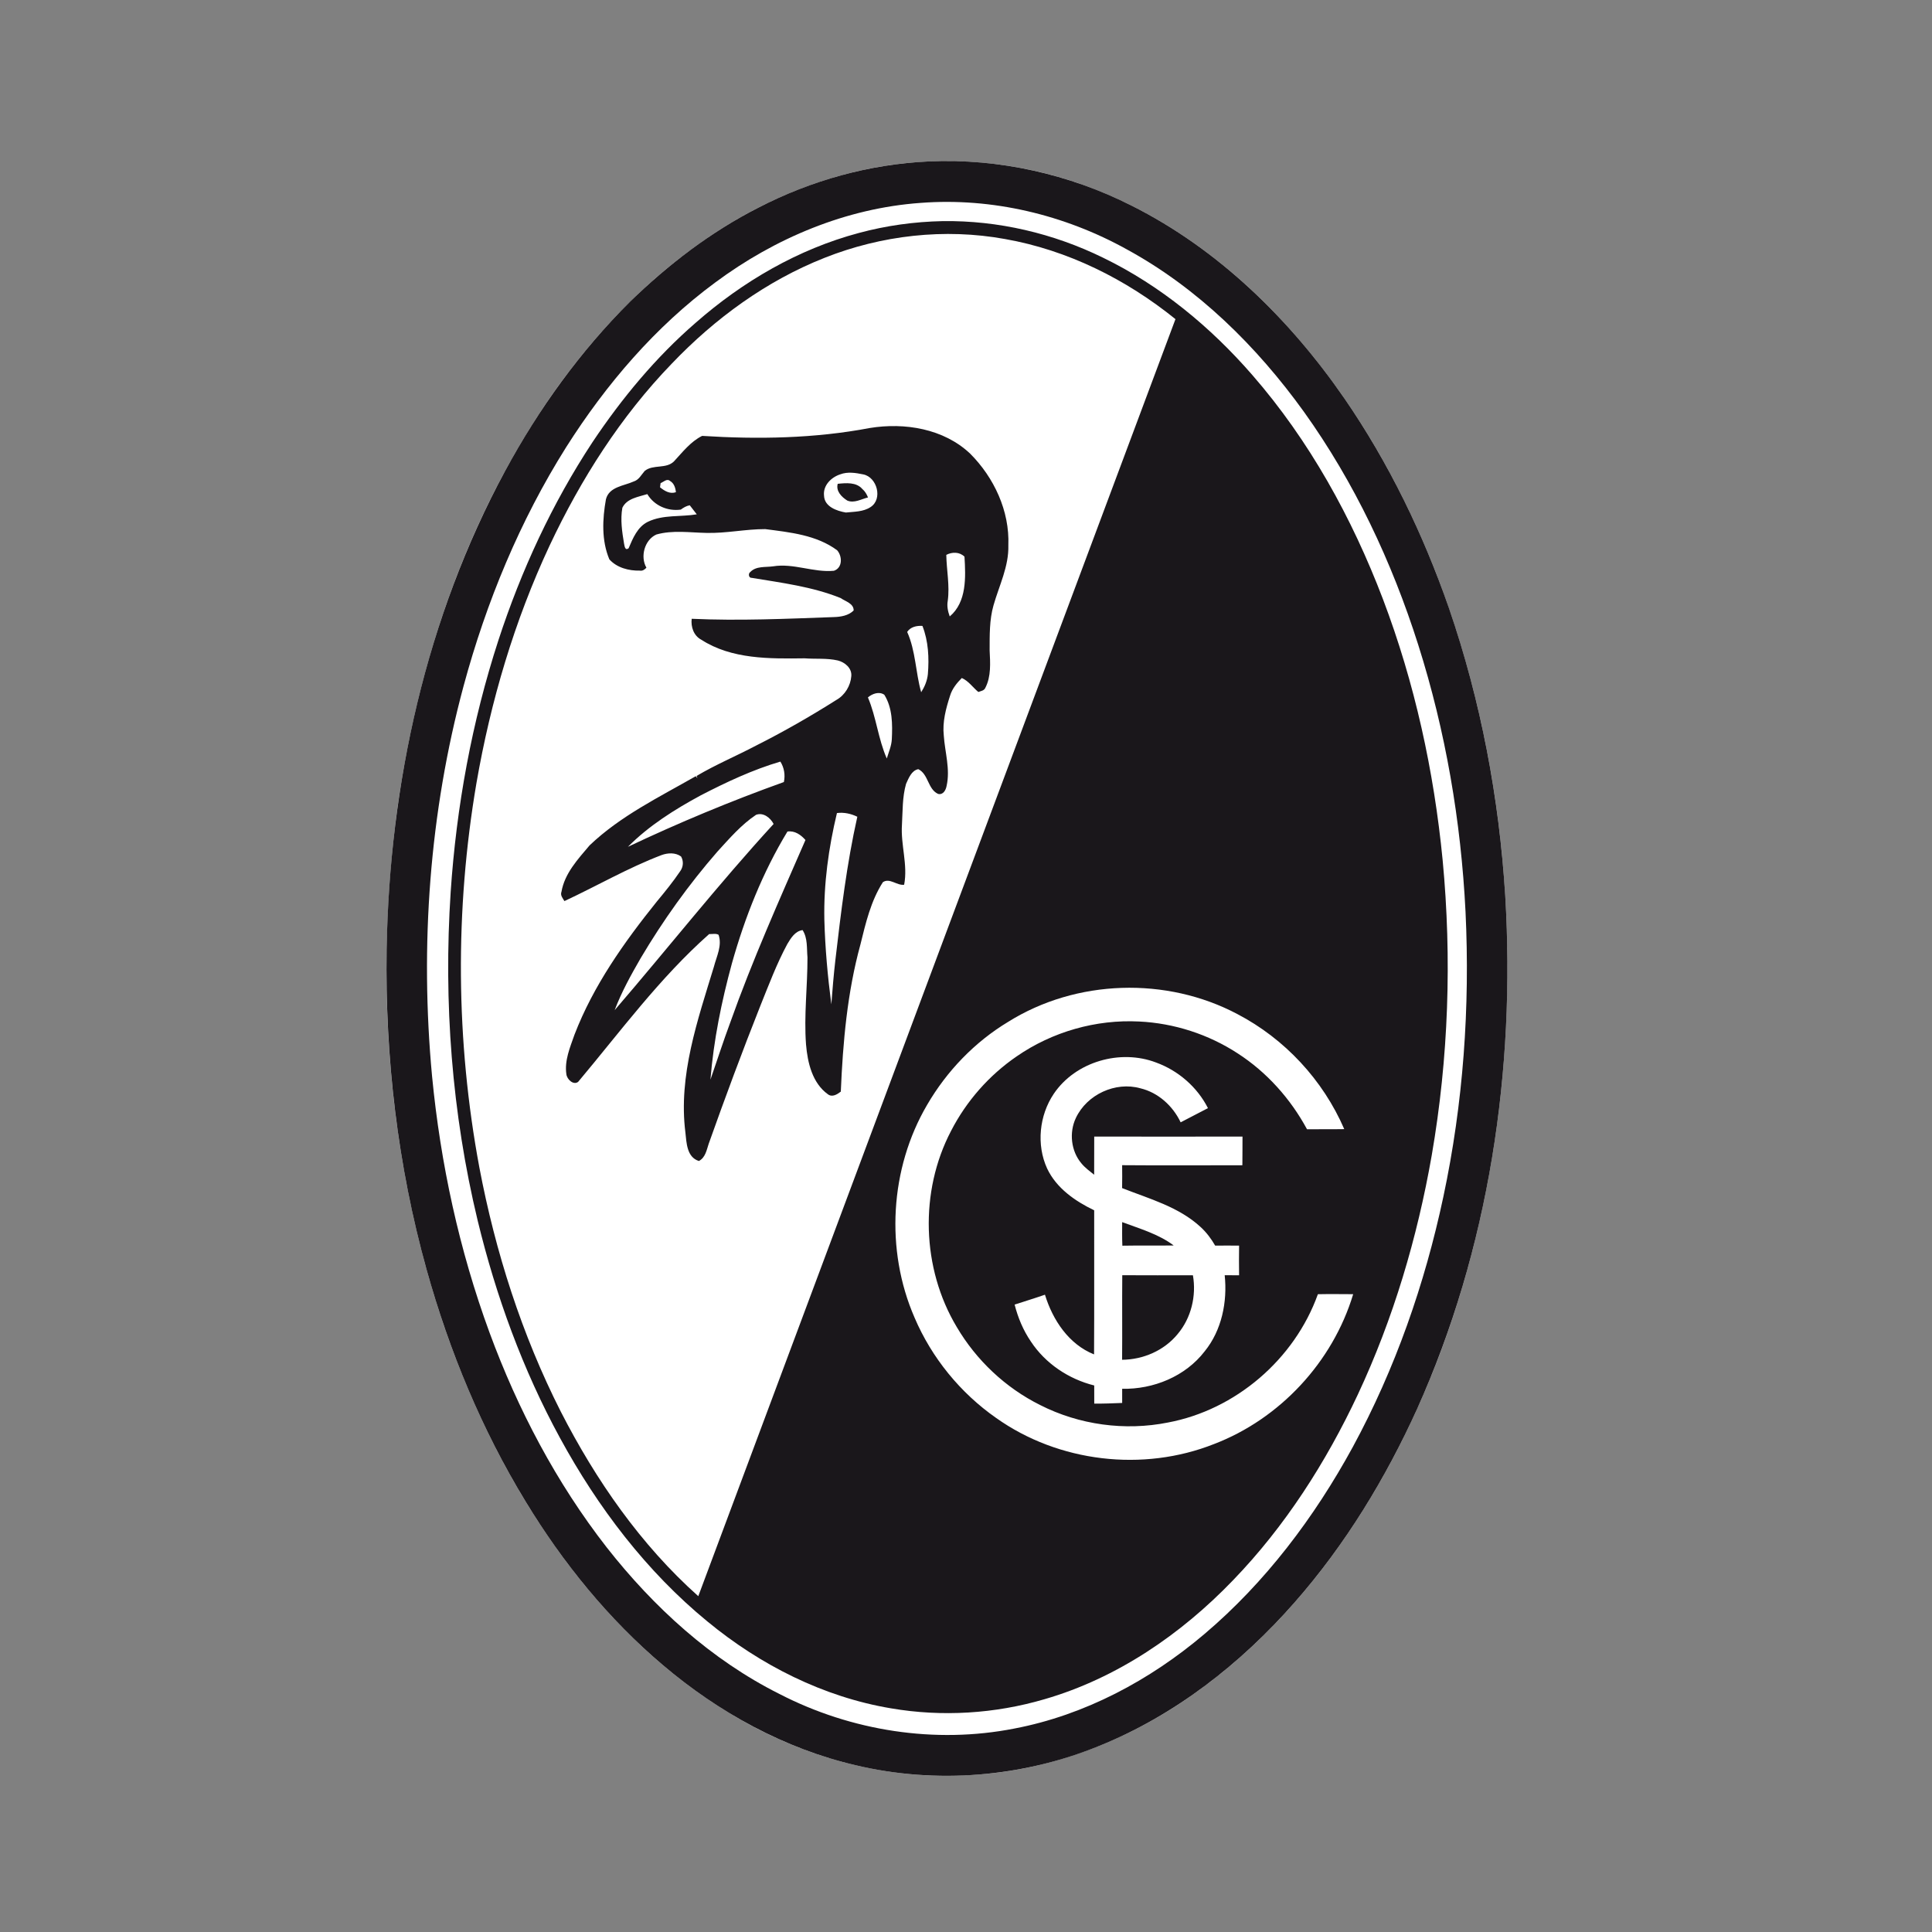
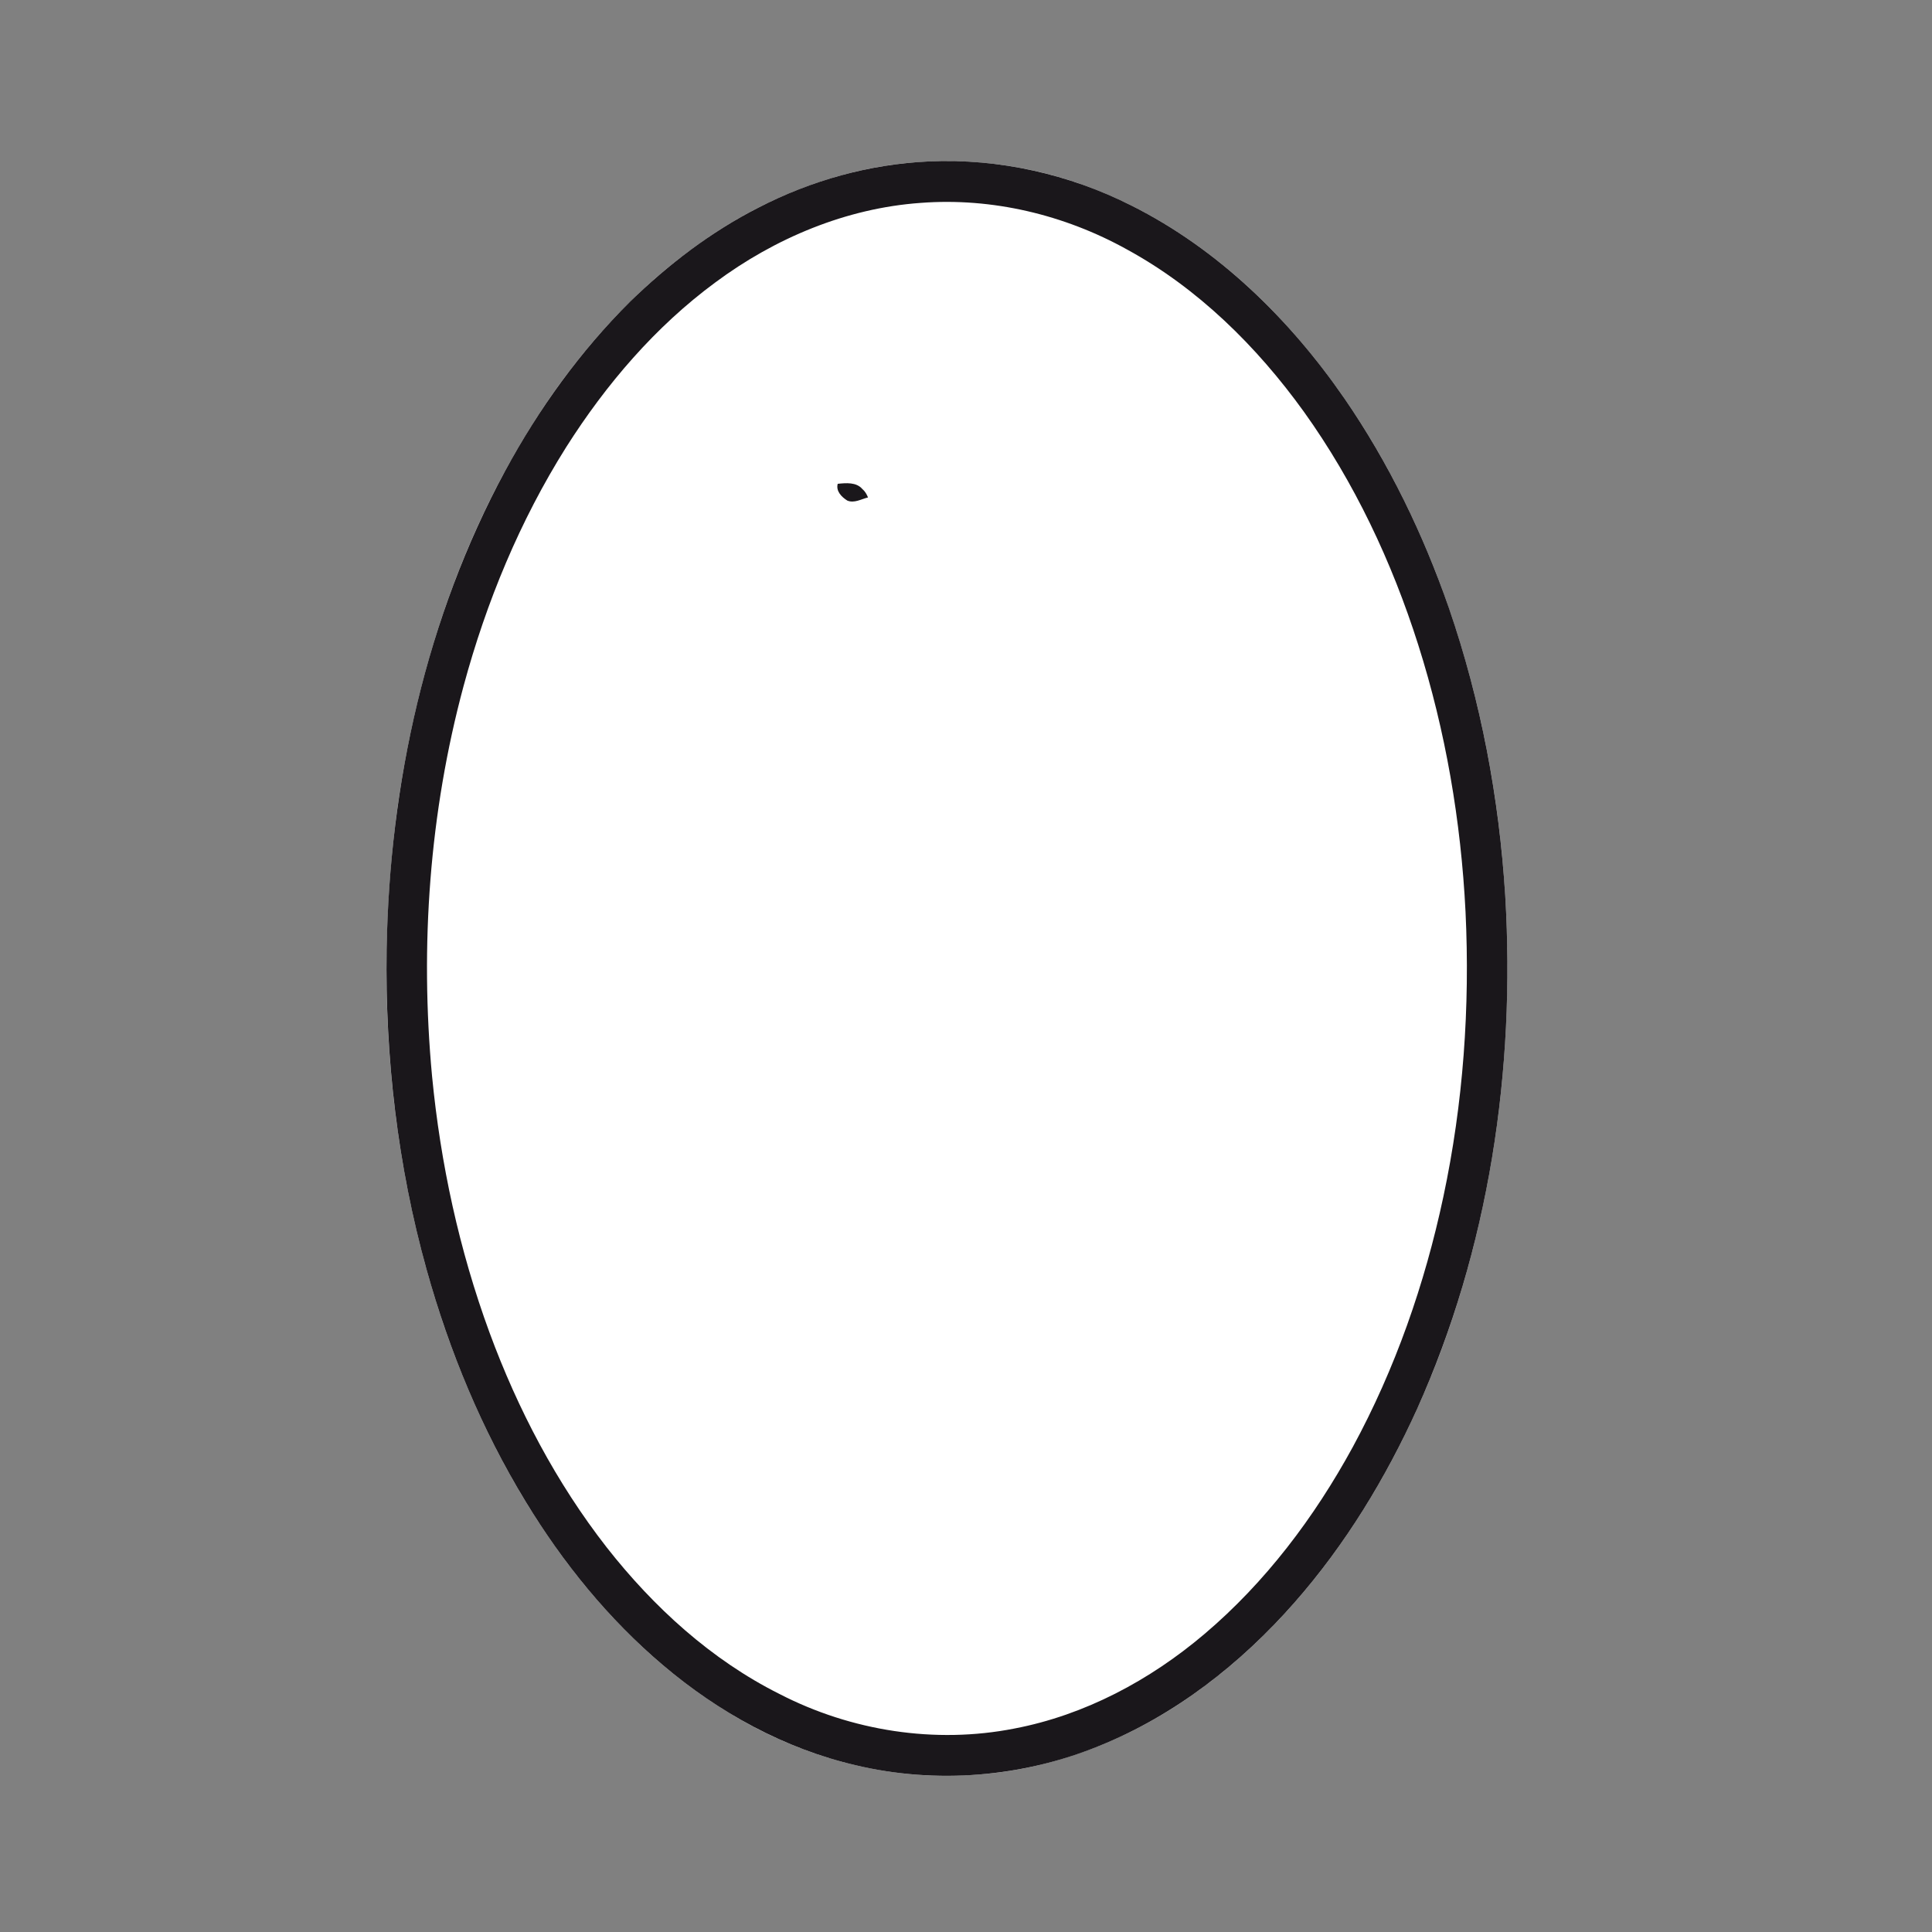
<svg xmlns="http://www.w3.org/2000/svg" width="60px" height="60px" viewBox="0 0 60 60" version="1.1">
  <rect x="0" y="0" width="60" height="60" fill="#808080" stroke="none" />
  <title>DE / 1. Liga / SCF</title>
  <desc>Created with Sketch.</desc>
  <defs />
  <g id="DE-/-1.-Liga-/-SCF" stroke="none" stroke-width="1" fill="none" fill-rule="evenodd">
    <g id="SC-Freiburg_Logo-neu" transform="translate(12, 5)" fill-rule="nonzero">
      <g id="#000000ff" fill="#FFFFFF">
        <path d="M16.849,0.014 C18.536,-0.058 20.235,0.211 21.817,0.809 C24.445,1.79 26.713,3.595 28.509,5.742 C30.237,7.801 31.562,10.184 32.553,12.683 C34.512,17.677 35.144,23.152 34.656,28.485 C34.387,31.35 33.773,34.186 32.777,36.883 C31.962,39.077 30.895,41.183 29.536,43.085 C28.269,44.858 26.74,46.455 24.95,47.694 C22.903,49.118 20.48,50.033 17.984,50.134 C15.428,50.269 12.864,49.546 10.681,48.218 C8.701,47.028 7.012,45.39 5.619,43.546 C3.948,41.322 2.688,38.8 1.785,36.166 C0.034,31.013 -0.387,25.438 0.348,20.053 C0.996,15.499 2.525,11.016 5.16,7.235 C6.405,5.467 7.899,3.86 9.66,2.607 C11.754,1.092 14.263,0.124 16.849,0.014 Z" id="path5" />
      </g>
      <g id="g3010" fill="#1A171B">
        <g id="#000000ff-1">
          <path d="M16.853,0.013 C19.021,-0.084 21.202,0.407 23.14,1.385 C25.831,2.734 28.048,4.906 29.755,7.378 C31.134,9.381 32.203,11.593 33.001,13.893 C33.991,16.77 34.559,19.788 34.747,22.826 C35.069,28.25 34.24,33.791 32.009,38.757 C31.026,40.924 29.775,42.978 28.206,44.764 C26.537,46.666 24.489,48.272 22.139,49.22 C19.761,50.192 17.086,50.416 14.588,49.824 C12.369,49.312 10.32,48.182 8.585,46.71 C6.896,45.28 5.483,43.537 4.332,41.645 C2.964,39.405 1.951,36.954 1.247,34.424 C0.348,31.197 -0.043,27.835 0.007,24.486 C0.093,19.343 1.237,14.162 3.686,9.627 C4.726,7.705 6.015,5.913 7.562,4.374 C8.748,3.218 10.078,2.199 11.554,1.448 C13.194,0.602 15.011,0.095 16.853,0.013 Z M16.591,1.301 C14.28,1.465 12.066,2.395 10.211,3.774 C8.35,5.146 6.821,6.935 5.583,8.887 C4.145,11.172 3.102,13.696 2.397,16.304 C1.337,20.238 1.039,24.367 1.418,28.421 C1.68,31.136 2.262,33.823 3.202,36.383 C4.081,38.772 5.279,41.051 6.843,43.057 C8.301,44.915 10.091,46.549 12.207,47.608 C14.435,48.758 17.043,49.166 19.504,48.681 C21.688,48.264 23.711,47.183 25.404,45.747 C27.299,44.142 28.82,42.122 30.01,39.942 C31.329,37.513 32.249,34.875 32.824,32.17 C33.443,29.265 33.656,26.277 33.513,23.31 C33.372,20.501 32.895,17.704 32.044,15.024 C31.227,12.451 30.063,9.978 28.492,7.785 C27.028,5.753 25.2,3.948 22.999,2.747 C21.055,1.668 18.808,1.131 16.591,1.301 Z" id="path2991" />
-           <path d="M17.276,1.867 C18.996,1.843 20.715,2.247 22.26,3.005 C24.038,3.868 25.593,5.152 26.889,6.643 C28.663,8.679 29.987,11.082 30.948,13.605 C31.935,16.205 32.534,18.947 32.803,21.716 C33.092,24.768 32.986,27.858 32.464,30.878 C32.016,33.44 31.27,35.954 30.169,38.308 C29.18,40.415 27.909,42.404 26.293,44.076 C24.677,45.758 22.685,47.119 20.44,47.77 C18.898,48.223 17.255,48.325 15.672,48.054 C13.574,47.703 11.614,46.711 9.974,45.36 C8.074,43.804 6.563,41.809 5.389,39.653 C4.235,37.536 3.402,35.248 2.834,32.904 C2.033,29.574 1.771,26.119 1.996,22.702 C2.174,20.048 2.656,17.411 3.479,14.882 C4.186,12.718 5.149,10.631 6.401,8.731 C7.312,7.368 8.368,6.094 9.607,5.022 C11.068,3.74 12.791,2.737 14.669,2.236 C15.519,2.006 16.397,1.885 17.276,1.867 Z M13.605,3.008 C11.802,3.721 10.199,4.892 8.861,6.295 C7.279,7.931 6.04,9.879 5.071,11.938 C3.976,14.277 3.237,16.777 2.796,19.323 C2.124,23.264 2.154,27.327 2.887,31.257 C3.385,33.882 4.206,36.453 5.414,38.836 C6.505,40.968 7.897,42.975 9.686,44.571 C14.624,31.35 19.561,18.129 24.505,4.911 C22.972,3.672 21.153,2.765 19.211,2.423 C17.336,2.082 15.375,2.305 13.605,3.008 Z M19.307,26.736 C18.27,27.361 17.403,28.263 16.792,29.313 C15.634,31.288 15.488,33.82 16.402,35.919 C16.935,37.17 17.827,38.261 18.936,39.036 C20.875,40.413 23.498,40.72 25.703,39.846 C27.745,39.065 29.389,37.301 30.024,35.192 C29.658,35.191 29.293,35.185 28.928,35.193 C28.202,37.219 26.368,38.786 24.27,39.178 C22.935,39.445 21.514,39.251 20.3,38.633 C19.229,38.1 18.321,37.245 17.712,36.21 C16.622,34.391 16.551,32.004 17.535,30.123 C18.011,29.196 18.719,28.392 19.575,27.806 C20.681,27.041 22.039,26.655 23.378,26.724 C24.461,26.776 25.528,27.12 26.438,27.714 C27.341,28.297 28.079,29.123 28.591,30.071 C28.976,30.065 29.361,30.073 29.747,30.066 C29.088,28.539 27.895,27.259 26.43,26.494 C24.227,25.326 21.424,25.41 19.307,26.736 Z M20.726,28.969 C20.275,29.638 20.181,30.551 20.519,31.288 C20.809,31.902 21.39,32.303 21.981,32.587 C21.978,34.079 21.986,35.57 21.977,37.062 C21.194,36.751 20.692,35.994 20.452,35.208 C20.14,35.317 19.824,35.413 19.51,35.515 C19.613,35.921 19.777,36.314 20.014,36.661 C20.467,37.349 21.192,37.83 21.982,38.027 C21.98,38.214 21.981,38.402 21.983,38.59 C22.272,38.594 22.561,38.581 22.85,38.57 C22.85,38.423 22.851,38.276 22.85,38.13 C23.816,38.151 24.812,37.747 25.412,36.967 C25.943,36.313 26.121,35.43 26.034,34.603 C26.183,34.605 26.332,34.606 26.481,34.605 C26.476,34.298 26.477,33.991 26.481,33.684 C26.233,33.681 25.986,33.681 25.738,33.684 C25.617,33.472 25.469,33.275 25.29,33.11 C24.608,32.477 23.69,32.23 22.848,31.897 C22.852,31.66 22.852,31.422 22.849,31.186 C24.093,31.196 25.338,31.189 26.583,31.188 C26.588,30.891 26.584,30.594 26.587,30.297 C25.052,30.3 23.517,30.3 21.982,30.297 C21.98,30.692 21.982,31.088 21.98,31.483 C21.842,31.371 21.696,31.267 21.583,31.128 C21.261,30.747 21.198,30.172 21.411,29.722 C21.753,28.991 22.642,28.58 23.415,28.798 C23.967,28.929 24.424,29.344 24.666,29.855 C24.949,29.71 25.232,29.563 25.514,29.414 C25.181,28.758 24.591,28.248 23.905,27.998 C22.793,27.572 21.402,27.967 20.726,28.969 Z" id="path2993" />
-           <path d="M9.805,8.537 C11.541,8.647 13.299,8.618 15.013,8.292 C16.095,8.116 17.307,8.311 18.13,9.089 C18.871,9.832 19.357,10.868 19.315,11.935 C19.333,12.59 19.03,13.183 18.855,13.797 C18.725,14.25 18.735,14.728 18.734,15.196 C18.752,15.586 18.785,16.006 18.599,16.364 C18.56,16.451 18.461,16.46 18.383,16.49 C18.21,16.347 18.081,16.149 17.87,16.056 C17.714,16.213 17.57,16.39 17.505,16.606 C17.377,17.003 17.264,17.42 17.31,17.842 C17.345,18.363 17.516,18.888 17.397,19.409 C17.374,19.539 17.288,19.695 17.132,19.655 C16.81,19.507 16.836,19.04 16.518,18.887 C16.305,18.931 16.22,19.167 16.138,19.344 C16.021,19.755 16.035,20.189 16.011,20.612 C15.968,21.237 16.199,21.855 16.079,22.477 C15.852,22.507 15.627,22.252 15.418,22.398 C15.044,22.981 14.885,23.668 14.721,24.333 C14.313,25.819 14.177,27.366 14.112,28.901 C14.002,28.986 13.847,29.085 13.713,28.985 C13.227,28.637 13.08,28.004 13.032,27.438 C12.964,26.536 13.079,25.634 13.077,24.733 C13.051,24.448 13.087,24.136 12.925,23.885 C12.691,23.916 12.561,24.135 12.45,24.319 C12.12,24.932 11.875,25.587 11.615,26.232 C11.052,27.65 10.521,29.081 10.01,30.519 C9.944,30.716 9.908,30.949 9.705,31.056 C9.328,30.938 9.321,30.491 9.285,30.165 C9.063,28.399 9.666,26.683 10.171,25.022 C10.254,24.7 10.432,24.366 10.316,24.031 C10.229,23.98 10.121,24.014 10.024,24.008 C8.488,25.368 7.268,27.033 5.954,28.599 C5.804,28.71 5.607,28.517 5.589,28.36 C5.527,27.934 5.703,27.529 5.84,27.136 C6.427,25.608 7.384,24.261 8.4,22.996 C8.654,22.691 8.904,22.382 9.127,22.052 C9.222,21.92 9.234,21.74 9.151,21.599 C8.977,21.472 8.74,21.484 8.546,21.555 C7.505,21.951 6.538,22.514 5.529,22.984 C5.477,22.896 5.394,22.805 5.437,22.694 C5.536,22.121 5.949,21.682 6.309,21.255 C7.268,20.339 8.469,19.757 9.607,19.106 C9.62,19.122 9.645,19.151 9.658,19.167 C9.652,19.15 9.64,19.114 9.634,19.097 C10.228,18.745 10.866,18.478 11.476,18.157 C12.332,17.726 13.165,17.249 13.975,16.737 C14.238,16.59 14.416,16.297 14.438,15.997 C14.461,15.749 14.235,15.564 14.017,15.511 C13.679,15.434 13.33,15.471 12.987,15.445 C11.902,15.458 10.724,15.478 9.774,14.864 C9.543,14.74 9.451,14.468 9.481,14.217 C10.952,14.284 12.425,14.217 13.895,14.164 C14.111,14.158 14.351,14.119 14.511,13.959 C14.516,13.74 14.25,13.675 14.104,13.572 C13.224,13.218 12.275,13.1 11.347,12.946 C11.25,12.955 11.23,12.813 11.299,12.766 C11.483,12.573 11.771,12.622 12.009,12.588 C12.645,12.484 13.263,12.786 13.898,12.726 C14.17,12.635 14.162,12.276 13.998,12.089 C13.355,11.613 12.533,11.532 11.766,11.432 C11.155,11.431 10.55,11.566 9.938,11.55 C9.421,11.54 8.89,11.457 8.383,11.6 C8.017,11.766 7.876,12.287 8.075,12.63 C8.021,12.69 7.955,12.736 7.87,12.721 C7.53,12.729 7.158,12.633 6.924,12.371 C6.677,11.786 6.708,11.119 6.818,10.505 C6.918,10.114 7.374,10.092 7.679,9.953 C7.842,9.904 7.917,9.744 8.022,9.625 C8.283,9.413 8.689,9.573 8.933,9.326 C9.2,9.039 9.447,8.715 9.805,8.537 Z M14.095,9.731 C13.815,9.821 13.555,10.075 13.591,10.394 C13.604,10.738 13.989,10.869 14.269,10.917 C14.526,10.89 14.811,10.897 15.034,10.749 C15.424,10.501 15.238,9.817 14.81,9.733 C14.576,9.685 14.325,9.643 14.095,9.731 Z M8.515,10.004 C8.51,10.036 8.502,10.102 8.498,10.134 C8.639,10.247 8.805,10.35 8.991,10.286 C8.978,10.152 8.933,10.007 8.809,9.937 C8.711,9.851 8.607,9.969 8.515,10.004 Z M7.328,10.769 C7.262,11.138 7.319,11.514 7.38,11.88 C7.397,11.958 7.41,12.111 7.522,12.027 C7.655,11.715 7.799,11.36 8.122,11.204 C8.595,10.977 9.135,11.058 9.639,10.973 C9.566,10.88 9.493,10.786 9.421,10.692 C9.317,10.71 9.227,10.764 9.143,10.826 C8.736,10.884 8.316,10.703 8.103,10.345 C7.827,10.432 7.469,10.476 7.328,10.769 Z M17.388,12.232 C17.396,12.709 17.499,13.184 17.433,13.661 C17.403,13.825 17.438,13.989 17.495,14.144 C18.027,13.696 17.991,12.92 17.953,12.288 C17.799,12.136 17.571,12.137 17.388,12.232 Z M16.173,14.625 C16.439,15.217 16.433,15.881 16.608,16.498 C16.716,16.328 16.796,16.138 16.816,15.935 C16.857,15.432 16.833,14.913 16.647,14.438 C16.469,14.427 16.278,14.467 16.173,14.625 Z M14.954,16.659 C15.214,17.271 15.272,17.948 15.54,18.556 C15.599,18.36 15.684,18.169 15.696,17.962 C15.719,17.493 15.719,16.987 15.463,16.576 C15.302,16.465 15.091,16.542 14.954,16.659 Z M9.763,19.7 C8.952,20.139 8.157,20.638 7.501,21.298 C9.082,20.55 10.698,19.877 12.344,19.287 C12.391,19.068 12.354,18.841 12.235,18.652 C11.375,18.905 10.559,19.289 9.763,19.7 Z M13.992,20.25 C13.732,21.334 13.578,22.448 13.601,23.564 C13.625,24.443 13.704,25.32 13.818,26.191 C13.853,25.73 13.891,25.269 13.944,24.81 C14.118,23.321 14.296,21.828 14.625,20.365 C14.428,20.269 14.21,20.221 13.992,20.25 Z M11.48,20.305 C11.02,20.612 10.654,21.039 10.282,21.445 C9.387,22.472 8.591,23.585 7.896,24.758 C7.596,25.278 7.302,25.807 7.089,26.371 C8.742,24.451 10.312,22.457 12.025,20.589 C11.925,20.395 11.704,20.221 11.48,20.305 Z M12.455,20.824 C11.685,22.093 11.133,23.487 10.731,24.916 C10.408,26.099 10.162,27.308 10.063,28.531 C10.268,27.94 10.459,27.345 10.677,26.759 C11.362,24.83 12.197,22.961 13.014,21.087 C12.872,20.925 12.68,20.79 12.455,20.824 Z" id="path2995" />
          <path d="M14.016,10.025 C14.273,9.999 14.592,9.968 14.78,10.186 C14.863,10.255 14.917,10.349 14.957,10.449 C14.749,10.498 14.53,10.636 14.314,10.546 C14.138,10.436 13.955,10.254 14.016,10.025 Z" id="path2997" />
-           <path d="M22.85,32.954 C23.398,33.159 23.975,33.323 24.451,33.679 C23.919,33.687 23.388,33.676 22.856,33.686 C22.845,33.442 22.85,33.198 22.85,32.954 Z" id="path2999" />
-           <path d="M22.853,34.603 C23.585,34.608 24.316,34.605 25.047,34.604 C25.159,35.244 24.994,35.93 24.575,36.428 C24.156,36.942 23.503,37.224 22.848,37.229 C22.856,36.353 22.845,35.478 22.853,34.603 Z" id="path3001" />
        </g>
      </g>
    </g>
  </g>
</svg>